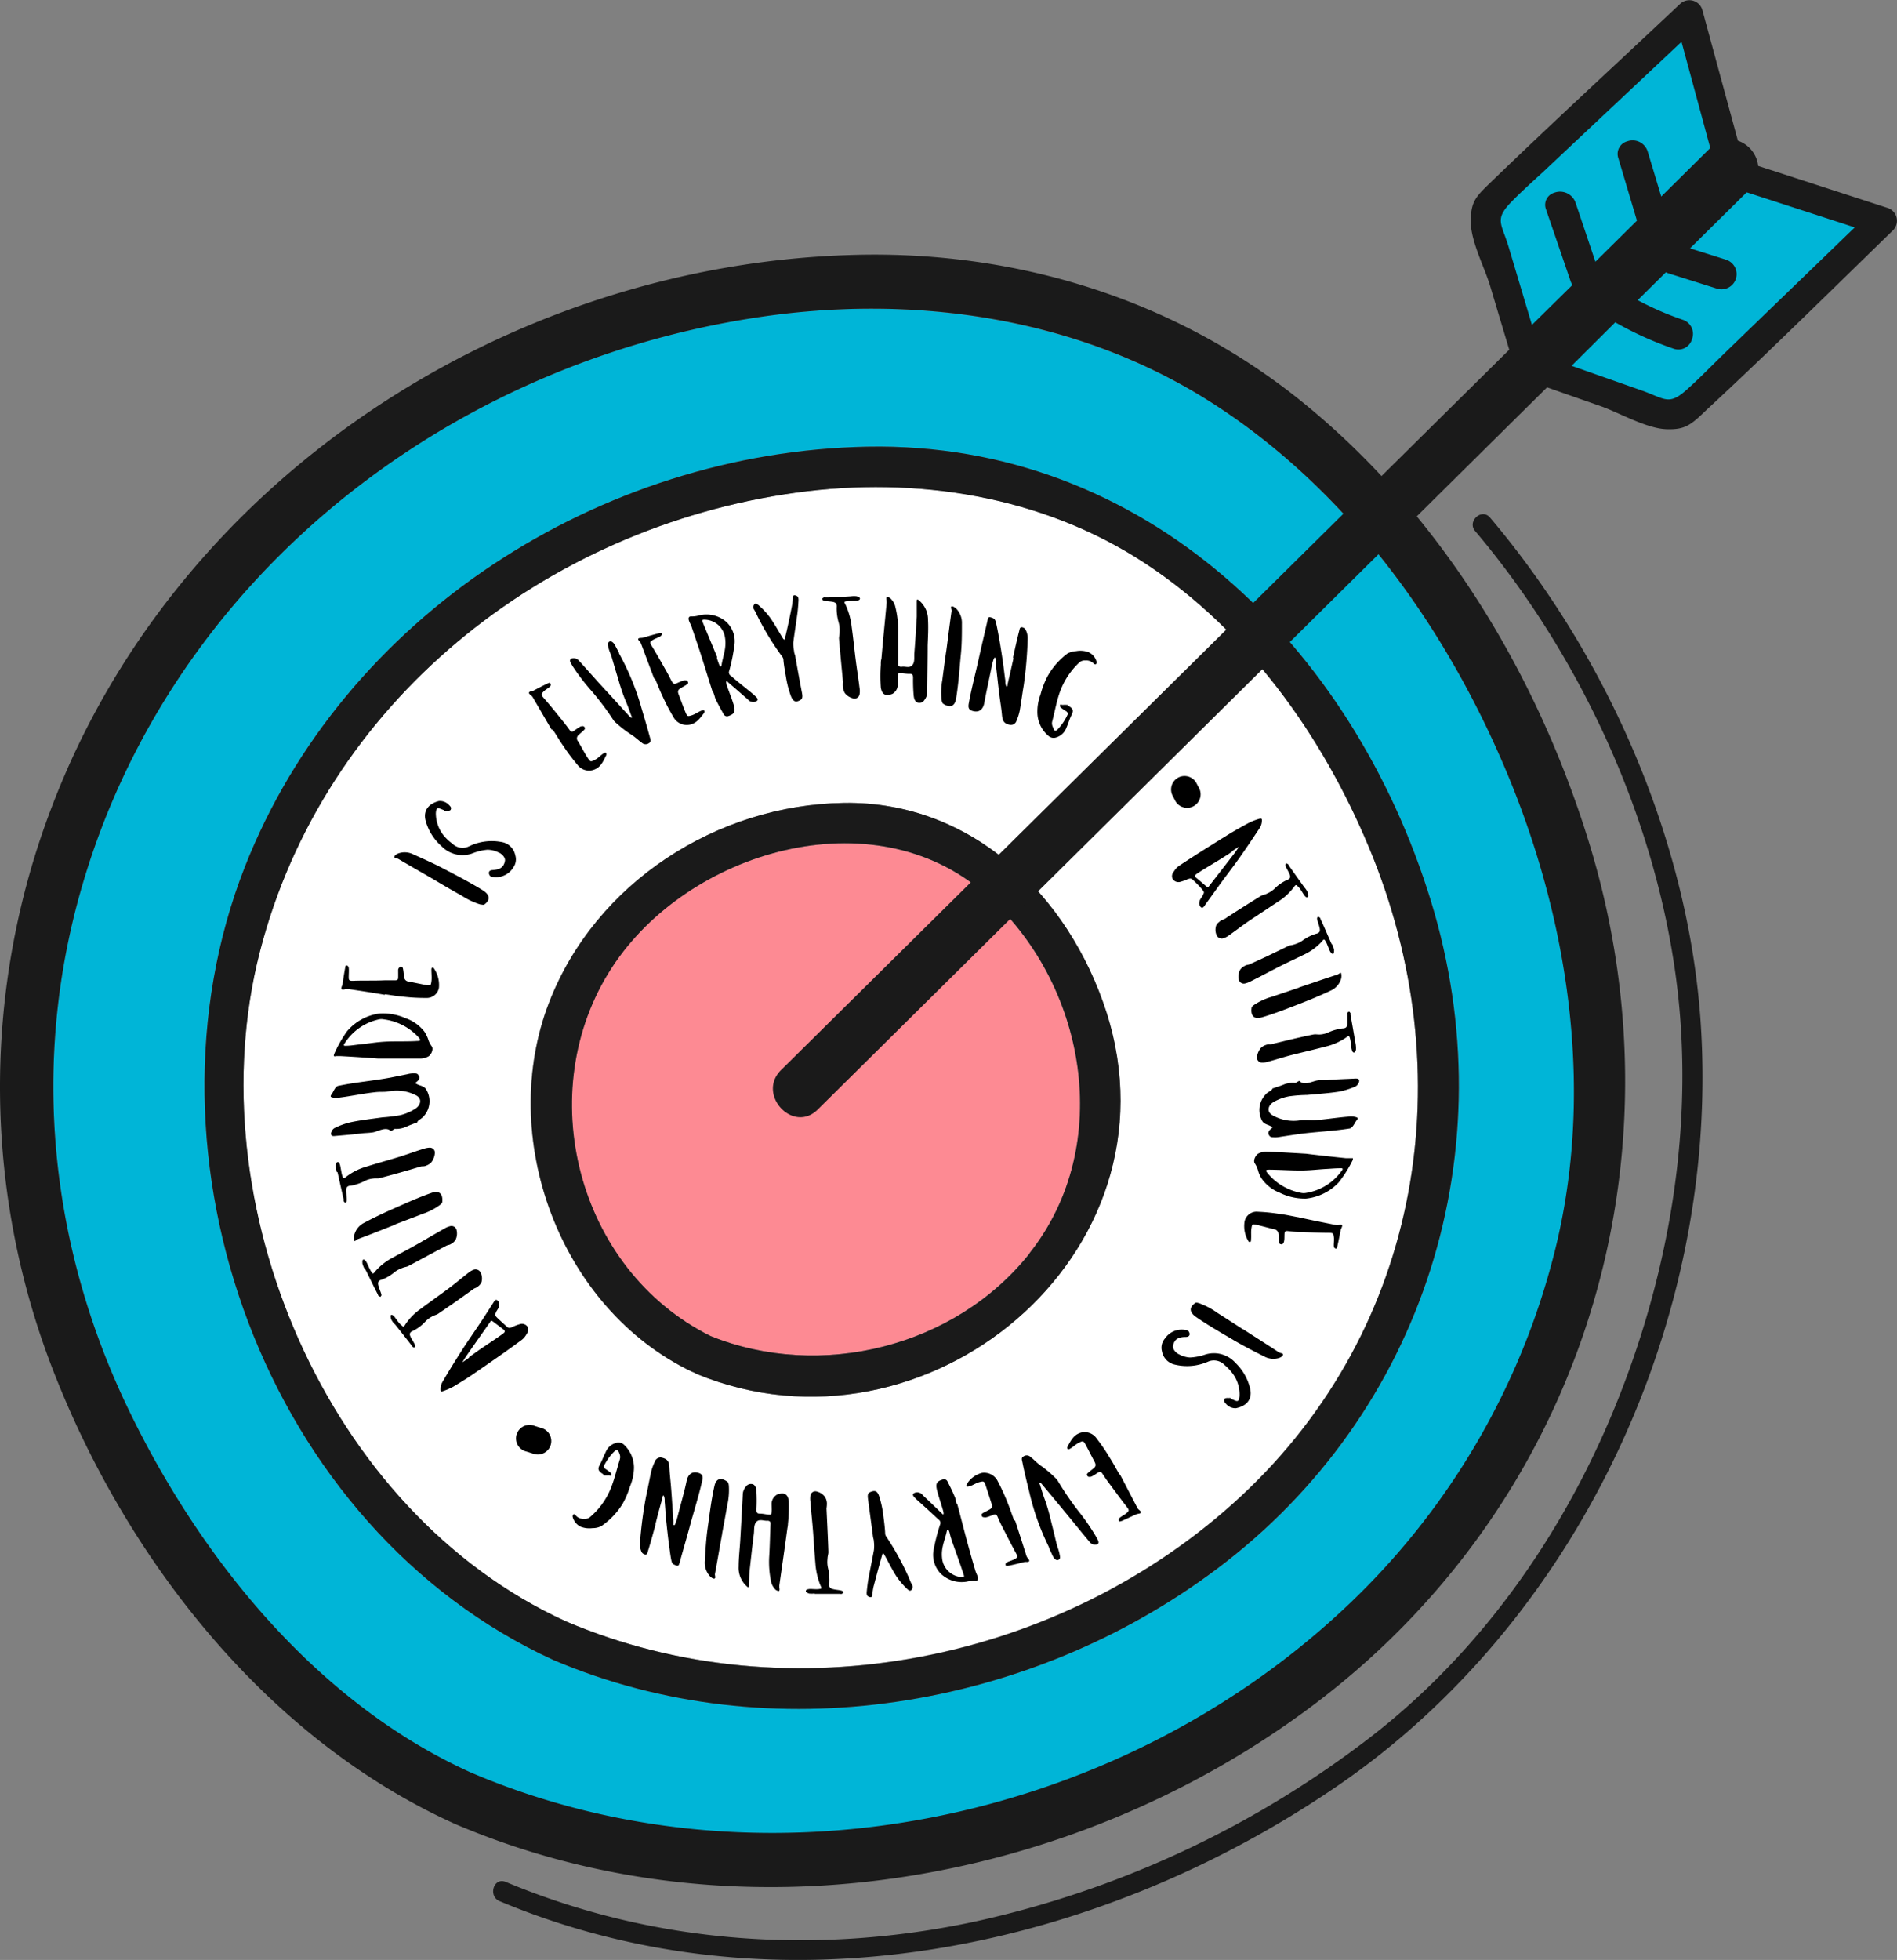
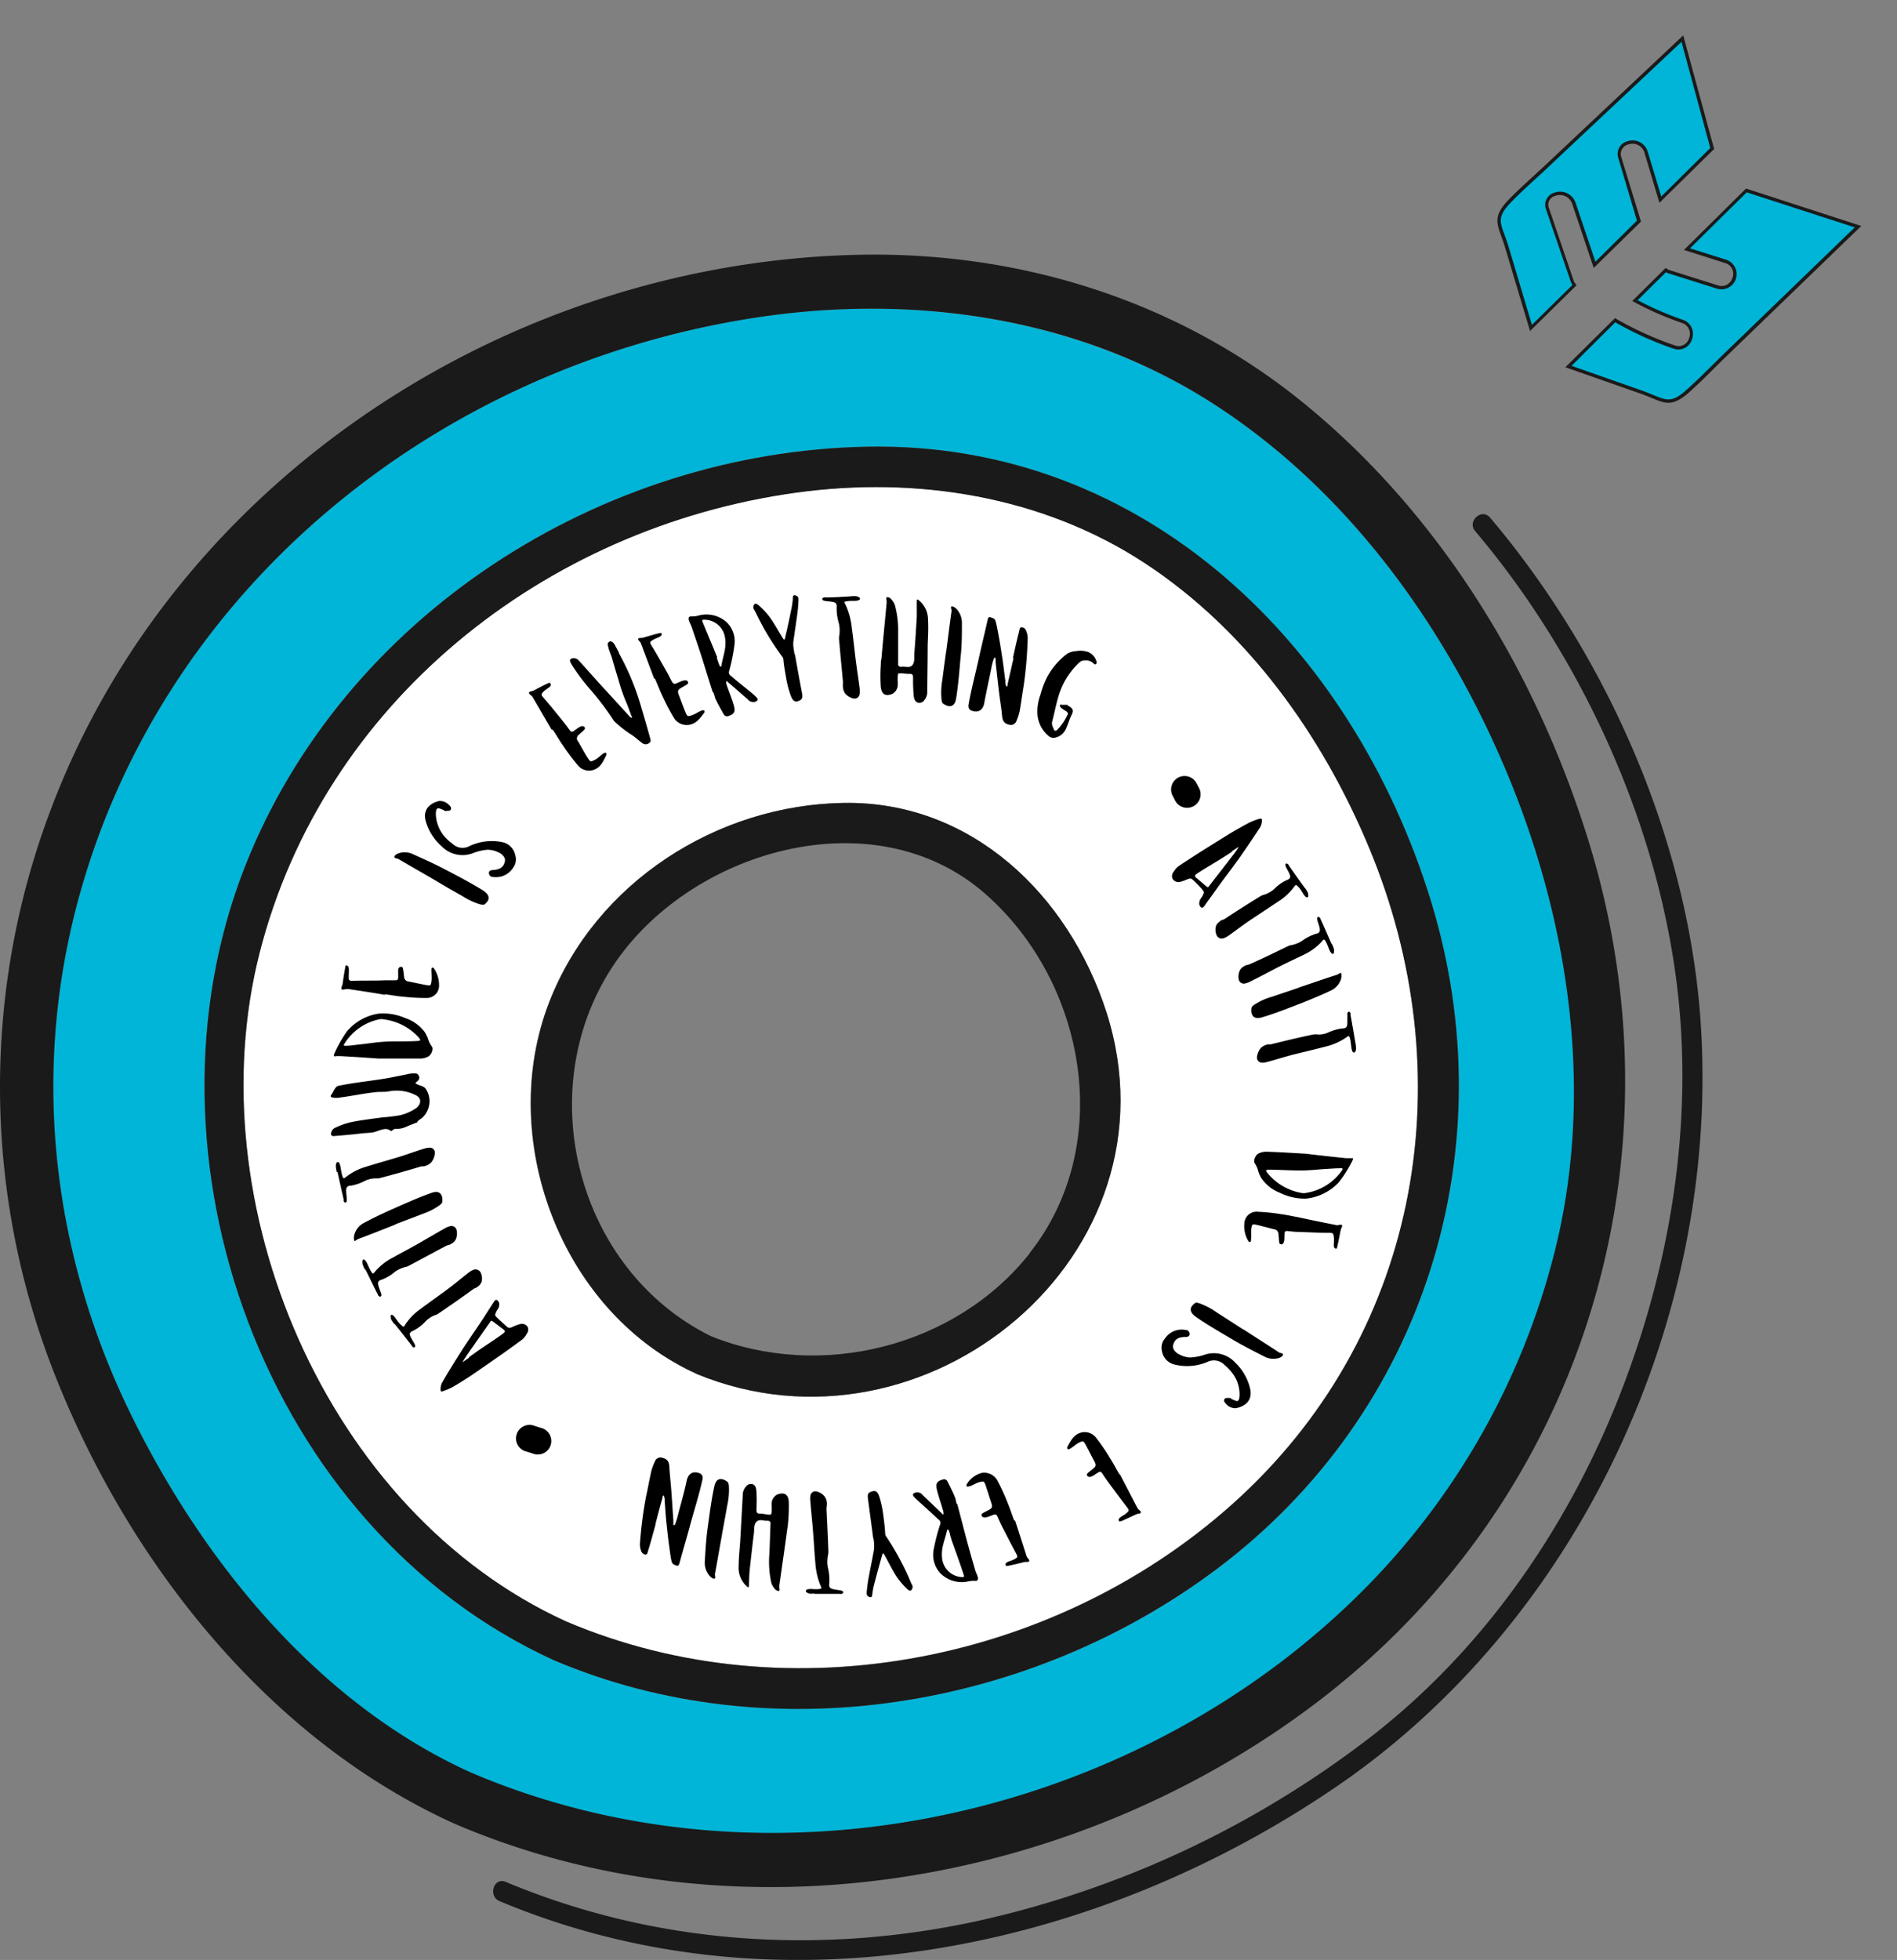
<svg xmlns="http://www.w3.org/2000/svg" viewBox="0 0 280.91 290.12">
  <rect x="0" y="0" width="280.91" height="290.12" fill="#808080" stroke="none" />
  <defs>
    <style>.cls-1{fill:#1a1a1a;}.cls-2{fill:#00b5d7;}.cls-3{fill:#fd8a93;}.cls-4{fill:#fff;}</style>
  </defs>
  <title>Asset 2</title>
  <g id="Layer_2" data-name="Layer 2">
    <g id="object">
      <path class="cls-1" d="M74,281.42c41,17.18,88,7.53,123.87-16.94s56.72-69.17,54-112.6c-1.69-27.11-13.76-54.65-31.22-75.26-1.25-1.47-3.45.57-2.2,2C234,97,245.13,121.14,248.23,145.09c2.72,20.95-.88,42.65-8.68,62.17-7.94,19.88-20.71,38-37.92,50.87a147.65,147.65,0,0,1-57.19,26.29c-23.3,5-47.5,3.38-69.55-5.86-1.78-.75-2.67,2.11-.9,2.86Z" />
      <path class="cls-2" d="M112,47C64.22,54.25,22.82,87.86,11,135.44,4.92,160,7.93,185.21,18.73,208c10.63,22.36,28,44,51,54.41,42.82,18.31,94.93,7.63,128.85-23.78a108.4,108.4,0,0,0,32-54.67c5.5-23.41,1.58-48.43-7.75-70.35-9.11-21.39-23.65-41.37-43.43-54S135.09,43.45,112,47Zm99.89,86.39c11.29,36.7-.88,75.78-31.73,98.9C152.5,253,114.15,259.4,82,245.74c-42.75-19.53-62.58-74.56-45.74-117.43C50.85,91.2,88.88,66.87,128.41,66.12,169.53,65.34,200.29,95.63,211.89,133.36Z" />
-       <path class="cls-3" d="M90.58,143.21c-11.94,18.33-5.19,44.72,14.6,54.55,16.31,6.58,36.23,1.65,47.27-12.25,12.72-16,8.38-40.13-6.63-53.24C129.26,117.81,101.81,126,90.58,143.21Z" />
      <path class="cls-4" d="M117.86,72.91C80.58,78.07,47.93,104,38.45,141S48.21,223.77,83.8,240c33.25,14.14,73.58,5.93,99.91-18.5,26.89-25,32.94-62.68,19-96.06-6.91-16.58-18-32.13-33.17-42.1S135.7,70.44,117.86,72.91Zm45.94,76.88c11.54,35.94-26.78,67.52-60.66,53.59-.15-.07-.27-.15-.41-.22s-.19-.06-.28-.11c-19.61-9.38-28.9-34.68-21.16-54.67,6.86-17.72,24.82-29.26,43.67-29.53S158.24,132.48,163.8,149.79Z" />
      <path class="cls-1" d="M126.17,37.74c-51.28,1.48-100.1,33.33-118.5,81.7a115.83,115.83,0,0,0,.68,84.63c11,27.53,31.55,53.5,59,65.9,41.36,17.69,90.77,9.38,126.48-17.1,40-29.63,55.95-80,41.69-127.45C228,100.56,214,77.07,193.89,60.36,174.87,44.52,150.82,37,126.17,37.74Zm96.63,75.82c9.33,21.92,13.25,46.94,7.75,70.35a108.4,108.4,0,0,1-32,54.67c-33.92,31.41-86,42.09-128.85,23.78-23-10.4-40.36-32.05-51-54.41C7.93,185.21,4.92,160,11,135.44,22.82,87.86,64.22,54.25,112,47c23.09-3.52,47.47-.14,67.37,12.57S213.69,92.17,222.8,113.56Z" />
      <path class="cls-1" d="M128.41,66.12c-39.53.75-77.56,25.08-92.15,62.19-16.84,42.87,3,97.9,45.74,117.43,32.15,13.66,70.5,7.26,98.16-13.48,30.85-23.12,43-62.2,31.73-98.9C200.29,95.63,169.53,65.34,128.41,66.12Zm74.33,59.35c13.91,33.38,7.86,71.1-19,96.06C157.38,246,117.05,254.17,83.8,240,48.21,223.77,29,178,38.45,141s42.13-62.91,79.41-68.07c17.84-2.47,36.5.47,51.71,10.46S195.83,108.89,202.74,125.47Z" />
      <path class="cls-1" d="M125,118.85c-18.85.27-36.81,11.81-43.67,29.53-7.74,20,1.55,45.29,21.16,54.67.09,0,.19.07.28.11s.26.15.41.22c33.88,13.93,72.2-17.65,60.66-53.59C158.24,132.48,143.89,118.57,125,118.85Zm27.49,66.66c-11,13.9-31,18.83-47.27,12.25-19.79-9.83-26.54-36.22-14.6-54.55,11.23-17.26,38.68-25.4,55.24-10.94C160.83,145.38,165.17,169.46,152.45,185.51Z" />
      <path class="cls-2" d="M249.83,36.88l5.73,1.8c2.45.77,1.25,4.58-1.2,3.8l-7.17-2.26a2.3,2.3,0,0,1-.5-.23l-4.56,4.5a45.58,45.58,0,0,0,7,3.08c2.43.82,1.24,4.62-1.2,3.8a49.56,49.56,0,0,1-8.75-4l-6.93,6.86L243,58c3.37,1.18,4.09,2.36,7-.19,1.9-1.69,3.68-3.56,5.5-5.32l19.65-19-16.53-5.37Z" />
      <path class="cls-1" d="M248.52,59.23c-1.4.73-2.37.33-3.91-.31-.48-.2-1-.42-1.66-.65L231.8,54.36l7.35-7.27.17.1a49.35,49.35,0,0,0,8.7,3.94,1.59,1.59,0,0,0,2.1-1.08,1.69,1.69,0,0,0-1.06-2.25A45.17,45.17,0,0,1,242,44.71l-.29-.16,4.93-4.88.17.1a2.25,2.25,0,0,0,.44.22l7.17,2.26a1.6,1.6,0,0,0,1.36-.14,1.82,1.82,0,0,0,.77-1,1.65,1.65,0,0,0-1.08-2.17L249.36,37l9.19-9.09,17.07,5.54L255.68,52.71c-.61.58-1.21,1.18-1.82,1.78-1.19,1.19-2.43,2.42-3.69,3.54A8.18,8.18,0,0,1,248.52,59.23Zm-15.8-5.08,10.39,3.65c.65.23,1.2.46,1.69.66,2.06.85,2.82,1.16,5-.8,1.26-1.12,2.49-2.34,3.68-3.52l1.82-1.79,19.35-18.69-16-5.19-8.39,8.29,5.33,1.68a2.24,2.24,0,0,1-1.35,4.28l-7.17-2.26a2.05,2.05,0,0,1-.38-.16l-4.18,4.13a44.43,44.43,0,0,0,6.67,2.9,2.19,2.19,0,0,1,1.37,2.88,2.09,2.09,0,0,1-2.73,1.4,50,50,0,0,1-8.63-3.9Z" />
      <path class="cls-2" d="M232.75,41.54q-1.78-5.31-3.58-10.63c-.81-2.43,3.1-3.24,3.91-.83l3.06,9.12,6.54-6.47-2.79-9.37c-.73-2.46,3.17-3.28,3.9-.83l2.1,7L253.55,22,249.11,5.72,229.22,24.44c-1.84,1.74-3.8,3.43-5.57,5.25-2.69,2.75-1.54,3.53-.52,7l3.56,11.91,6.42-6.35A2.2,2.2,0,0,1,232.75,41.54Z" />
      <path class="cls-1" d="M226.57,49l-3.68-12.31c-.19-.65-.39-1.2-.57-1.69-.75-2.11-1.13-3.17,1.15-5.51,1.18-1.21,2.47-2.38,3.71-3.52l1.87-1.73,20.2-19,4.58,16.81-.1.1-8,7.87-2.22-7.43a1.84,1.84,0,0,0-2.37-1.21,1.45,1.45,0,0,0-1.05,1.9L243,32.8l-.11.11L236,39.66l-3.19-9.5a1.93,1.93,0,0,0-2.5-1.17,1.35,1.35,0,0,0-.93,1.84L233,41.46a1.75,1.75,0,0,0,.32.58l.14.18ZM249,6.19,229.39,24.62c-.61.59-1.24,1.16-1.88,1.74-1.23,1.13-2.51,2.3-3.68,3.5-2.07,2.12-1.79,2.9-1,5,.18.5.38,1.06.58,1.72l3.44,11.51,6-5.91a2.56,2.56,0,0,1-.27-.55L228.94,31a1.87,1.87,0,0,1,1.24-2.48A2.43,2.43,0,0,1,233.31,30l2.94,8.74,6.15-6.08-2.75-9.23A1.93,1.93,0,0,1,241,20.91a2.33,2.33,0,0,1,3,1.55l2,6.63,7.26-7.18Z" />
-       <path class="cls-1" d="M279.43,30.75l-19.08-6.19a4.46,4.46,0,0,0-3-3.73L252.11,1.57a2,2,0,0,0-3.31-1c-9.28,8.74-18.69,17.38-27.87,26.24-2.36,2.28-3.11,2.93-3.14,5.9s2.05,6.87,2.87,9.61q1.41,4.72,2.83,9.44l-7.22,7.14L115.66,158.39c-3.64,3.6,1.77,9.47,5.43,5.85l99-98,9-8.9,8.16,2.86c2.7,1,6.62,3.22,9.46,3.33s3.66-.61,6-2.86C262.07,52,271.14,43,280.31,34.1A2,2,0,0,0,279.43,30.75Zm-56.3,5.89c-1-3.42-2.17-4.2.52-6.95,1.77-1.82,3.73-3.51,5.57-5.25L249.11,5.72,253.55,22l-7.66,7.58-2.1-7c-.73-2.45-4.63-1.63-3.9.83l2.79,9.37-6.54,6.47-3.06-9.12c-.81-2.41-4.72-1.6-3.91.83q1.8,5.32,3.58,10.63a2.2,2.2,0,0,0,.36.66l-6.42,6.35ZM255.5,52.53c-1.82,1.76-3.6,3.63-5.5,5.32-2.88,2.55-3.6,1.37-7,.19l-10.77-3.78,6.93-6.86a49.56,49.56,0,0,0,8.75,4c2.44.82,3.63-3,1.2-3.8a45.58,45.58,0,0,1-7-3.08l4.56-4.5a2.3,2.3,0,0,0,.5.23l7.17,2.26c2.45.78,3.65-3,1.2-3.8l-5.73-1.8,8.79-8.7,16.53,5.37Z" />
      <path d="M77.14,198.42c-2.17,1.61-4.51,3.22-6.78,4.78-1,.71-2.15,1.41-3.22,2.05a9.47,9.47,0,0,1-1.45.64c-.4.15-.46.07-.45-.27a2.09,2.09,0,0,1,.25-1c.9-1.56,1.72-2.88,2.73-4.47s2.29-3.4,3.34-5l1.52-2.36c.13-.21.31-.51.57-.31a.77.77,0,0,1,.26.79c0,.33-.36.69-.47,1s-.23.35.09.69S74.65,196,75,196.33s.51.24.87.1A6.32,6.32,0,0,1,77,196a1,1,0,0,1,1.15.44,1,1,0,0,1-.16,1A2.62,2.62,0,0,1,77.14,198.42ZM69.42,201c.15-.11,0-.06,0-.08l1.21-.87c1.26-.89,2.57-1.7,3.81-2.61.33-.25.45-.4.06-.69s-1.15-.88-1.48-1.12-.33-.09-.48.12c-1.14,1.62-2.31,3.27-3.45,4.92-.22.32-.43.67-.63,1Z" />
      <path d="M58.36,195.94a4,4,0,0,1-.46-.69c0-.18-.13-.51,0-.59s.29,0,.5.24.63.93,1,1.23.34.39.62-.08a8.59,8.59,0,0,1,2.25-2.29c1.24-.93,2.68-1.95,3.89-2.84s2.08-1.65,3.23-2.54a2.76,2.76,0,0,1,.71-.42.84.84,0,0,1,1.09.45,2,2,0,0,1,.12,1.34,1.58,1.58,0,0,1-.55.69c-.22.21-.46.22-.66.37-1.73,1.25-3.42,2.44-5.21,3.65-.26.18-.57.21-.91.41a3.88,3.88,0,0,0-1,.76A6.25,6.25,0,0,1,61.15,197c-.59.23-.52.55-.32.95s.47.79.59,1.06.07.23,0,.38-.28,0-.36-.06-.07-.12-.12-.19c-.83-1.06-1.66-2.13-2.51-3.19C58.42,195.94,58.46,196.08,58.36,195.94Z" />
      <path d="M54,187.85a4.25,4.25,0,0,1-.33-.79c0-.19-.07-.55.11-.6s.28.06.46.33.47,1.05.71,1.41.27.45.61,0a8.64,8.64,0,0,1,2.52-2c1.36-.75,2.9-1.56,4.2-2.31s2.31-1.35,3.58-2.06a2.62,2.62,0,0,1,.76-.32.77.77,0,0,1,1,.62,2.14,2.14,0,0,1-.15,1.37,1.68,1.68,0,0,1-.66.62c-.24.18-.47.15-.7.27-1.91,1-3.73,2-5.62,3-.27.15-.56.14-.92.3a4.18,4.18,0,0,0-1.13.6,6.41,6.41,0,0,1-1.92,1.13c-.61.16-.59.51-.47.94s.32.87.4,1.16,0,.24-.06.38-.27-.07-.34-.1-.06-.13-.1-.2c-.64-1.21-1.21-2.46-1.84-3.69C54.05,187.86,54.07,188,54,187.85Z" />
      <path d="M58.57,181.25c-1.83.72-3.71,1.48-5.53,2.15-.19.07-.49.38-.57.28a1.62,1.62,0,0,1,0-.9,2.78,2.78,0,0,1,1.4-1.75c1.42-.76,2.9-1.46,4.35-2.1,1.91-.84,3.81-1.71,5.75-2.38,1.14-.39,1.64.26,1.52,1.37,0,.15-.22.34-.38.47a9.44,9.44,0,0,1-2.55,1.3c-1.32.52-2.63,1-4,1.53C58.55,181.23,58.59,181.25,58.57,181.25Z" />
      <path d="M49.86,173.45a4.25,4.25,0,0,1-.13-.87c0-.19.07-.56.26-.57s.26.12.36.43.19,1.16.33,1.58.17.52.6.16a8.85,8.85,0,0,1,2.94-1.48c1.5-.47,3.14-.93,4.58-1.36s2.57-.88,4-1.31a2.8,2.8,0,0,1,.82-.15.74.74,0,0,1,.77.84,2.53,2.53,0,0,1-.54,1.35,1.93,1.93,0,0,1-.8.49c-.29.13-.51.05-.76.12-2,.6-4,1.17-6.07,1.71-.31.08-.56,0-.95.06a3.57,3.57,0,0,0-1.2.33,7.18,7.18,0,0,1-2.12.73c-.63,0-.71.39-.69.84s.1,1,.09,1.26,0,.26-.15.38-.24-.12-.3-.18,0-.14,0-.22c-.31-1.36-.62-2.73-.92-4.1C49.9,173.47,49.89,173.62,49.86,173.45Z" />
      <path d="M61.62,166.19c-.54.23-.85.32-1.38.56a3.55,3.55,0,0,1-1.75.35c-.17,0-.53.39-.65.3s0,0,0,0c-.7-.69-1.94.12-2.63.22s-1.07.08-1.69.15c-1.3.17-2.65.27-4,.39-.63.06-.56-.41-.39-.73a1,1,0,0,1,.56-.52,10.63,10.63,0,0,1,2.24-.79c1.44-.31,3.27-.52,4.69-.72a24.91,24.91,0,0,0,2.63-.32,7.21,7.21,0,0,0,2.3-1c.74-.49,1-1.43.09-1.93a6.26,6.26,0,0,0-4.23-.57c-.62.08-1.21,0-2,.11-1.56.17-3.48.57-5.06.77a2.83,2.83,0,0,1-1.09,0c-.35-.08-.37-.19-.14-.5s.51-1.13.95-1.22c2.58-.55,5.28-.76,7.8-1.24l2.44-.49a3.53,3.53,0,0,1,1-.12c.35,0,.52,0,.71.35s0,.65-.3.88-.24.23.12.41.94.24,1.22.66a3.33,3.33,0,0,1-.33,4.06c-.23.31-.77.52-.9.78S61.7,166.15,61.62,166.19Z" />
      <path d="M56,156.69c-1.84-.14-3.7-.26-5.54-.36-.2,0-.46,0-.62,0s-.28.07-.37,0,0-.19,0-.28a18.67,18.67,0,0,1,1.92-3.4,7.66,7.66,0,0,1,4.73-2.62,8.28,8.28,0,0,1,3.92.68,6,6,0,0,1,2.81,2,5.45,5.45,0,0,1,.54,1.08,3.35,3.35,0,0,0,.52,1.06c.35.42-.07,1.33-.5,1.54a2.49,2.49,0,0,1-1.14.3c-1.94,0-3.8,0-5.71,0Zm.84-5.8a1.69,1.69,0,0,0-.71,0A8,8,0,0,0,51,154.5c-.2.29,0,.32.21.3.7,0,1.35-.13,2.06-.2,1.31-.13,2.37-.33,3.77-.41s3.28,0,4.7-.1c.51,0,.62-.09.29-.49A8.39,8.39,0,0,0,56.82,150.89Z" />
      <path d="M56.94,147.25c-1.79-.32-3.57-.58-5.37-.85l-.29,0c-.12,0-.61.19-.71,0s.12-.48.16-.73c.11-.78.24-1.67.39-2.44,0-.13.06-.36.19-.33s.28.07.33.37,0,.93,0,1.38.08.56.71.53c1.41-.06,3.1,0,4.57-.07.5,0,1.09,0,1.52,0s.51-.09.52-.42,0-.79,0-1,0-.29.13-.42a.27.27,0,0,1,.34-.14c.14,0,.18,0,.25.29s.11.9.17,1.27a.72.72,0,0,0,.66.6c.79.15,1.89.39,2.6.52s.69,0,.77-.52,0-1.18,0-1.75c0-.11,0-.27.13-.31s.25.1.29.18A4.4,4.4,0,0,1,65,146.2a1.83,1.83,0,0,1-1.91,1.52,28.06,28.06,0,0,1-3.32-.18c-1-.07-1.81-.25-2.77-.36C57,147.18,57,147.25,56.94,147.25Z" />
      <path d="M64.48,130.33c-1.81-1.06-3.69-2.12-5.48-3.18-.19-.11-.61-.08-.6-.3s.3-.42.57-.52a2.79,2.79,0,0,1,2.22.13c1.5.67,3.09,1.38,4.55,2.15,1.92,1,4,2.08,5.78,3.19,1,.65,1.15,1.38.21,2.08-.13.1-.4,0-.6,0a10.87,10.87,0,0,1-2.74-1.29q-2-1.11-3.89-2.25S64.5,130.34,64.48,130.33Z" />
      <path d="M76,128.42a3,3,0,0,1-3,1.39.51.51,0,0,1-.52-.3c-.17-.31-.1-.69.44-.72,1-.07,1.68-.31,1.86-1.39.07-.46-.46-1.05-1-1.24a3.71,3.71,0,0,0-1.61-.38,7.77,7.77,0,0,0-2.09.49,4.31,4.31,0,0,1-4.68-1A7.73,7.73,0,0,1,63,121.38c-.34-1.54.61-2.46,2-2.81a1.82,1.82,0,0,1,1.51.61c.3.28.33.44.23.67s-.59.16-.76.2-.22-.13-.3-.15c-.7-.25-1.09-.59-1.14.49a5.32,5.32,0,0,0,1.15,3.27A7.11,7.11,0,0,0,67,124.89a2.15,2.15,0,0,0,2.5.36,7.7,7.7,0,0,1,4.8-.61,2.47,2.47,0,0,1,2,1.94A2.06,2.06,0,0,1,76,128.42Z" />
      <path d="M81.68,108c-.92-1.56-1.81-3.11-2.73-4.68,0-.06-.09-.13-.15-.24s-.55-.37-.46-.57.45-.17.66-.28c.67-.35,1.42-.75,2.11-1.07.11-.06.32-.16.38,0a.36.36,0,0,1-.06.48c-.2.21-.73.48-1,.79s-.35.39.06.86c.93,1.06,2,2.39,2.91,3.52.31.38.67.86.92,1.21s.39.35.66.17.62-.46.84-.57a.75.75,0,0,1,.43-.13.33.33,0,0,1,.34.19c0,.14.1.15-.08.35s-.65.58-.91.84a.64.64,0,0,0,0,.87c.43.71,1,1.79,1.42,2.43s.44.6,1,.34.89-.71,1.37-1c.1-.06.24-.13.33-.08a.34.34,0,0,1,.06.35c-.44.87-.78,1.74-1.75,2.13a2.14,2.14,0,0,1-2.53-.71,29.2,29.2,0,0,1-2.07-2.76c-.61-.85-1-1.59-1.57-2.42C81.74,108,81.7,108,81.68,108Z" />
      <path d="M91.65,96.68c.09.18.18.33.27.51A37.79,37.79,0,0,1,95,104.84c.43,1.44.84,2.84,1.23,4.27.09.32.25.69-.13.89a.82.82,0,0,1-1.06-.06c-.46-.32-.83-.7-1.45-1.13a15.93,15.93,0,0,1-2.29-1.74,2.71,2.71,0,0,1-.42-.41,41,41,0,0,0-3.3-4.4,31.14,31.14,0,0,1-2.77-3.63c0-.06,0,0-.12-.2s-.49-.69-.12-.92a1,1,0,0,1,1.17.3c1.28,1.39,2.67,3,3.92,4.34s2.37,2.61,3.6,3.93c.08.09.22.21.29.15s0-.18-.07-.3c-.3-.83-.54-1.52-.93-2.41a28.68,28.68,0,0,1-1-3c-.31-1-.63-2.1-.92-3.09-.14-.51-.43-1.11-.52-1.52s-.24-.66.08-.9.7.17.86.46l.62,1.16C91.77,96.79,91.57,96.5,91.65,96.68Z" />
      <path d="M96.87,100.45c-.64-1.68-1.25-3.34-1.88-5a2.07,2.07,0,0,1-.11-.27c0-.12-.48-.46-.36-.63s.49-.09.72-.16c.74-.22,1.57-.46,2.32-.65.12,0,.34-.09.39,0a.34.34,0,0,1-.15.44c-.24.18-.82.35-1.19.59s-.43.31-.1.84c.74,1.19,1.55,2.67,2.28,3.94.24.42.51,1,.7,1.33s.33.41.64.29.7-.33,1-.4a.81.81,0,0,1,.44-.05c.17,0,.28.1.31.25s.07.17-.14.33-.76.44-1.07.65-.32.47-.18.83c.3.78.71,1.92,1,2.61s.33.67.89.51,1-.54,1.56-.73c.1,0,.26-.08.34,0s.06.27,0,.34c-.6.78-1.11,1.55-2.15,1.76a2.24,2.24,0,0,1-2.42-1.15,29.32,29.32,0,0,1-1.57-3c-.46-.94-.73-1.73-1.14-2.64C96.93,100.43,96.88,100.48,96.87,100.45Z" />
      <path d="M105.55,102.49c-.54-1.68-1.09-3.48-1.6-5.1s-1-3-1.53-4.59c-.11-.32-.29-.6-.4-.93s-.08-.65.35-.62a4.16,4.16,0,0,0,1.21-.17,4.49,4.49,0,0,1,4,1,3.93,3.93,0,0,1,1.15,3.58,26.2,26.2,0,0,1-.75,3.65.58.58,0,0,0,.26.73c1,.89,2.13,1.75,3.2,2.64a4.37,4.37,0,0,1,.34.31c.14.14.59.46.35.72a.91.91,0,0,1-.9.15c-.3-.06-.45-.31-.66-.48-.9-.77-1.8-1.58-2.69-2.33-.1-.09-.22-.26-.31-.2s0,.28,0,.42c.32,1,.8,2.11,1.08,3.08s.13,1.33-.78,1.64a.56.56,0,0,1-.72-.29c-.41-.73-.9-1.59-1.25-2.36a8,8,0,0,0-.27-.85C105.49,102.4,105.55,102.51,105.55,102.49Zm.67-5.16s-.09-.09-.06.06.27.85.34,1,.07.24.17.28.15-.08.17-.18c.22-1.41.76-2.52.53-4.05a3.1,3.1,0,0,0-3.13-2.71c-.31,0-.28.14-.17.41C104.77,93.85,105.51,95.59,106.22,97.33Z" />
      <path d="M116.43,100.47c-.14-.86-.37-2-.43-2.92a1.07,1.07,0,0,0-.21-.41,39.51,39.51,0,0,1-3.48-5.65c-.2-.39-.4-.86-.6-1.19a.67.67,0,0,1,0-.85c.2-.22.42,0,.58.1A11.21,11.21,0,0,1,114,91.38c.61.83,1.33,2.14,1.92,3.09.05.08.13.2.22.2s.1-.16.11-.23c.37-1.53.7-3.1,1-4.63a10.71,10.71,0,0,0,.15-1.15c0-.32,0-.62.37-.53s.5.3.47.79-.07,1.21-.15,1.8c-.19,1.42-.43,2.94-.62,4.37a4.9,4.9,0,0,0,.11,1.24c0,.32.14.55.18.78.31,1.78.68,3.8,1,5.46.15.79,0,1-.58,1.21s-.88-.22-1.11-.88A15,15,0,0,1,116.43,100.47Z" />
      <path d="M126.07,88.26a3.5,3.5,0,0,1,.79,0c.18.06.5.17.48.35s-.13.24-.43.3-1,0-1.47.08-.47.07-.21.57a10.58,10.58,0,0,1,.89,3.24c.22,1.58.4,3.33.59,4.85s.4,2.74.58,4.23a2.62,2.62,0,0,1,0,.85.75.75,0,0,1-.94.65,2.25,2.25,0,0,1-1.21-.74,1.94,1.94,0,0,1-.31-.9,4.09,4.09,0,0,1,0-.79c-.2-2.16-.41-4.25-.59-6.43,0-.32.09-.57.09-1a4.51,4.51,0,0,0-.12-1.3,7.5,7.5,0,0,1-.32-2.29c.07-.63-.21-.78-.64-.85s-.88-.08-1.16-.15-.23-.09-.32-.22.15-.22.21-.27.13,0,.21,0c1.27,0,2.54-.1,3.81-.17C126.05,88.3,125.91,88.26,126.07,88.26Z" />
      <path d="M130.52,97.56c.24-2.81.52-5.58.78-8.39a.33.33,0,0,1,0-.18c0-.09-.15-.58.06-.6a.8.8,0,0,1,.64.34,2.36,2.36,0,0,1,.52.86A13.93,13.93,0,0,1,133,93.5c0,1.46,0,3.3,0,4.78a.37.37,0,0,0,.35.42.77.77,0,0,0,.2,0c.54-.08,1.15.24,1.55-.24s.25-1.17.3-1.79c.14-1.74.26-3.66.36-5.39,0-.69,0-1.67,0-2.17s.1-.42.33-.23a3.68,3.68,0,0,1,1.33,2.86c.07,1.22,0,2.52-.05,3.77,0,2.28-.05,4.61-.06,6.88a1.85,1.85,0,0,1-.38,1.17.89.89,0,0,1-1.11.41c-.41-.21-.47-.64-.52-1a25.88,25.88,0,0,1-.09-2.63c0-.41-.09-.62-.51-.6s-1-.09-1.36-.08-.35,0-.39.39,0,.79,0,1.26a1.6,1.6,0,0,1-.8,1.4c-1,.37-1.54.14-1.72-.94a23.52,23.52,0,0,1,0-3.36c0-.26,0-.58.06-.77S130.51,97.57,130.52,97.56Z" />
      <path d="M140.12,96.41c.27-2,.51-4,.79-6,0-.21-.18-.59,0-.65s.54.18.74.39a3,3,0,0,1,.79,2.11c0,1.61,0,3.25-.18,4.85-.19,2.1-.34,4.23-.68,6.29-.2,1.22-.94,1.41-1.92.76-.13-.09-.19-.36-.23-.57a10.24,10.24,0,0,1,.11-2.92c.18-1.42.37-2.84.57-4.25C140.15,96.41,140.12,96.43,140.12,96.41Z" />
      <path d="M150,97.38c.29-1.31.58-2.65.92-3.95.06-.22.07-.58.35-.58a.7.7,0,0,1,.65.46,2.71,2.71,0,0,1,.26,1.23,60.64,60.64,0,0,1-.58,6.86c-.21,1.25-.38,2.55-.6,3.81a7.63,7.63,0,0,1-.46,1.45.88.88,0,0,1-1,.63c-.89-.18-1.09-.58-1.17-1.48s-.24-1.84-.36-2.76c-.21-1.63-.38-3.33-.58-5,0-.17,0-.38,0-.48s0-.22-.1-.21-.1,0-.18.2-.24.78-.31,1.14c-.33,1.69-.78,3.66-1.08,5.31-.17,1-.74,1.43-1.53,1.28s-.89-.51-.77-1.18c.42-2.32,1.06-4.67,1.56-7,.38-1.73.83-3.55,1.2-5.21.11-.52.16-.63.6-.48s.54.23.69.85.31,1.51.47,2.39.39,2.36.53,3.33.23,1.87.37,2.82a1.06,1.06,0,0,0,0,.31c0,.09.1.56.22.51s.09-.32.14-.5c.29-1.23.58-2.54.86-3.79C150.11,97.39,150,97.41,150,97.38Z" />
      <path d="M158.11,104.44l.19.09c.69.44.66.72.34,1.38s-.41,1.09-.71,1.77a2.31,2.31,0,0,1-1.65,1.51,1.16,1.16,0,0,1-.94-.19,4.61,4.61,0,0,1-1.72-3.4,7.18,7.18,0,0,1,.46-2.79,12.57,12.57,0,0,1,1-2.63,10.77,10.77,0,0,1,2.93-3.4,2.78,2.78,0,0,1,1.34-.4,3.54,3.54,0,0,1,1.78.13A2.14,2.14,0,0,1,162.39,98a.43.43,0,0,1-.1.31c-.06.08-.23,0-.26,0a1.51,1.51,0,0,0-1.33-.54,1.14,1.14,0,0,0-.87.29,11.08,11.08,0,0,0-2.94,4.54c-.46,1.35-.71,2.79-1.07,4.16-.14.53.09.84.29,1.32,0,.09.31.12.4,0a7.88,7.88,0,0,0,1.64-2.44c0-.06-.14-.29-.29-.37a5.75,5.75,0,0,1-.74-.51.36.36,0,0,1-.13-.42c.07-.11.2,0,.34,0a5.83,5.83,0,0,1,.72,0C158.2,104.34,158,104.4,158.11,104.44Z" />
      <path d="M174.63,128.14c2.25-1.5,4.66-3,7-4.45,1.06-.66,2.22-1.31,3.32-1.9a9.41,9.41,0,0,1,1.47-.57c.41-.13.46,0,.44.29a2.07,2.07,0,0,1-.29,1c-1,1.51-1.86,2.8-2.94,4.34s-2.45,3.28-3.58,4.88c-.54.75-1.1,1.52-1.63,2.27-.14.21-.33.51-.59.29a.77.77,0,0,1-.21-.8c0-.33.38-.67.51-1s.25-.35,0-.7-1.07-1.16-1.43-1.5-.49-.26-.86-.14a6.4,6.4,0,0,1-1.09.39,1,1,0,0,1-1.13-.49,1,1,0,0,1,.21-1.05A2.67,2.67,0,0,1,174.63,128.14Zm7.83-2.16c-.15.1,0,.07,0,.08-.43.29-.84.55-1.25.81-1.3.83-2.65,1.58-3.93,2.43-.34.23-.47.38-.09.68s1.11.94,1.42,1.2.33.1.49-.1c1.22-1.57,2.46-3.16,3.68-4.75.23-.31.47-.66.68-1Z" />
      <path d="M193.28,131.5a3.23,3.23,0,0,1,.42.72c0,.18.11.51-.06.58s-.29,0-.49-.26-.59-1-.89-1.27-.33-.41-.63,0a8.62,8.62,0,0,1-2.35,2.18l-4,2.65c-1.24.83-2.15,1.55-3.34,2.39a2.87,2.87,0,0,1-.73.38.83.83,0,0,1-1.08-.5,2,2,0,0,1-.05-1.34c.16-.38.36-.46.58-.67s.47-.19.68-.33c1.79-1.18,3.53-2.28,5.37-3.41.27-.16.58-.17.93-.36a3.87,3.87,0,0,0,1.09-.71,6.07,6.07,0,0,1,1.83-1.28c.6-.21.55-.53.37-.94s-.44-.81-.54-1.09-.06-.23,0-.37.28,0,.36.07.07.12.11.19c.78,1.1,1.56,2.21,2.36,3.31C193.22,131.5,193.18,131.36,193.28,131.5Z" />
      <path d="M197.26,139.79a4.49,4.49,0,0,1,.29.8c0,.19,0,.55-.13.6s-.28-.07-.45-.35-.41-1.07-.64-1.45-.25-.46-.61,0a8.59,8.59,0,0,1-2.61,1.91c-1.4.68-3,1.42-4.3,2.1s-2.38,1.25-3.68,1.9a3.33,3.33,0,0,1-.77.28.77.77,0,0,1-.94-.66,2.19,2.19,0,0,1,.22-1.37,1.68,1.68,0,0,1,.69-.58c.25-.17.48-.13.71-.24,2-.88,3.82-1.77,5.75-2.71.29-.13.57-.11.94-.25a4,4,0,0,0,1.15-.55,6.71,6.71,0,0,1,2-1c.62-.13.62-.48.52-.92s-.28-.88-.34-1.17,0-.25.07-.38.27.07.34.11.05.13.09.21c.58,1.23,1.1,2.51,1.67,3.76C197.21,139.78,197.19,139.63,197.26,139.79Z" />
      <path d="M192.38,146.16c1.86-.62,3.77-1.29,5.62-1.88.2-.06.51-.35.58-.26a1.6,1.6,0,0,1,0,.9,2.78,2.78,0,0,1-1.48,1.69c-1.45.69-3,1.33-4.45,1.9-1.94.75-3.88,1.53-5.85,2.1-1.16.33-1.63-.34-1.46-1.44,0-.15.24-.33.41-.45a9.21,9.21,0,0,1,2.61-1.18l4-1.35S192.36,146.17,192.38,146.16Z" />
      <path d="M200.71,154.37a4.21,4.21,0,0,1,.09.87c0,.19-.1.56-.29.56s-.25-.14-.34-.45-.13-1.16-.25-1.59-.14-.52-.59-.18a9.08,9.08,0,0,1-3,1.33c-1.52.4-3.18.79-4.64,1.15s-2.61.75-4,1.12a2.62,2.62,0,0,1-.82.11.74.74,0,0,1-.73-.87,2.52,2.52,0,0,1,.6-1.33,2,2,0,0,1,.83-.45c.28-.11.51,0,.75-.09,2.07-.5,4.07-1,6.16-1.42.3-.06.55,0,.94,0a3.51,3.51,0,0,0,1.22-.28,7.06,7.06,0,0,1,2.15-.62c.64,0,.73-.36.73-.82s0-1,0-1.26,0-.26.17-.37.23.14.29.19,0,.14,0,.23q.38,2.06.72,4.14S200.69,154.19,200.71,154.37Z" />
-       <path d="M188.62,161.07c.55-.21.87-.28,1.41-.5a3.57,3.57,0,0,1,1.76-.27c.17,0,.55-.36.66-.27s0,0,0,0c.67.72,1.94,0,2.64-.1s1.07,0,1.69-.07c1.32-.11,2.67-.14,4-.21.64,0,.54.44.35.75a1,1,0,0,1-.58.5,11.69,11.69,0,0,1-2.27.69c-1.46.23-3.29.36-4.73.49a21.46,21.46,0,0,0-2.63.2,7.14,7.14,0,0,0-2.35.86c-.76.45-1.06,1.38-.18,1.92a6.27,6.27,0,0,0,4.2.77c.63-.06,1.21,0,2,0,1.56-.11,3.5-.42,5.09-.54a2.9,2.9,0,0,1,1.08.06c.35.1.36.21.12.5s-.56,1.11-1,1.19c-2.6.42-5.31.5-7.85.87l-2.46.37a3.46,3.46,0,0,1-1,.07c-.35,0-.52-.06-.69-.39s.06-.64.33-.86.26-.22-.09-.42-.93-.28-1.19-.71a3.34,3.34,0,0,1,.52-4c.24-.3.79-.49.93-.73S188.54,161.1,188.62,161.07Z" />
      <path d="M193.81,170.83c1.83.22,3.68.42,5.52.61.2,0,.46,0,.62,0s.28,0,.36,0,0,.19,0,.28a18.48,18.48,0,0,1-2.07,3.3,7.72,7.72,0,0,1-4.85,2.4,8.34,8.34,0,0,1-3.89-.87,5.87,5.87,0,0,1-2.7-2.13,4.39,4.39,0,0,1-.49-1.1,3.64,3.64,0,0,0-.48-1.09c-.33-.43.13-1.32.58-1.51a2.56,2.56,0,0,1,1.15-.24c1.94.06,3.79.18,5.7.29A5.67,5.67,0,0,1,193.81,170.83Zm-1.11,5.75a1.84,1.84,0,0,0,.7,0,8,8,0,0,0,5.33-3.35c.22-.27,0-.31-.19-.3-.71,0-1.36.06-2.07.1-1.31.07-2.38.22-3.78.23s-3.28-.11-4.71-.12c-.51,0-.63.06-.31.47A8.39,8.39,0,0,0,192.7,176.58Z" />
      <path d="M192.41,180.21c1.77.4,3.53.74,5.32,1.1l.28.05c.13,0,.63-.16.72,0s-.15.47-.2.72c-.15.77-.32,1.65-.5,2.42,0,.12-.07.35-.21.32s-.28-.09-.31-.39.08-.93,0-1.37-.05-.57-.68-.57c-1.41,0-3.1-.09-4.57-.14-.49,0-1.08-.07-1.51-.12s-.52.07-.54.4,0,.79-.05,1a.75.75,0,0,1-.15.41.28.28,0,0,1-.35.13c-.14-.05-.18,0-.23-.31s-.07-.9-.12-1.27a.71.71,0,0,0-.63-.63c-.77-.19-1.87-.49-2.57-.65s-.69-.08-.79.48,0,1.19-.07,1.75c0,.11,0,.27-.14.31s-.25-.11-.29-.2a4.33,4.33,0,0,1-.52-2.85,1.82,1.82,0,0,1,2-1.43,27.73,27.73,0,0,1,3.3.34c1,.12,1.8.33,2.76.49C192.4,180.28,192.38,180.2,192.41,180.21Z" />
      <path d="M184.08,196.75c1.76,1.15,3.59,2.29,5.32,3.44.19.12.6.1.59.32s-.32.41-.59.5a2.83,2.83,0,0,1-2.21-.23c-1.47-.74-3-1.53-4.45-2.37-1.87-1.11-3.89-2.26-5.62-3.46-1-.7-1.08-1.43-.11-2.09.13-.09.39,0,.6.06a11.26,11.26,0,0,1,2.67,1.42c1.26.8,2.53,1.62,3.78,2.43C184.07,196.78,184.06,196.74,184.08,196.75Z" />
      <path d="M172.51,198.12a3,3,0,0,1,3.07-1.25.52.52,0,0,1,.51.33c.15.31.07.69-.47.7-1,0-1.69.23-1.92,1.29-.1.47.41,1.08.92,1.29a3.75,3.75,0,0,0,1.59.46,8.09,8.09,0,0,0,2.12-.39,4.28,4.28,0,0,1,4.62,1.19,7.67,7.67,0,0,1,2.21,4c.26,1.56-.73,2.43-2.15,2.71a1.82,1.82,0,0,1-1.48-.67c-.29-.3-.31-.46-.2-.69s.6-.13.76-.16.22.14.3.17c.69.27,1.06.64,1.16-.44a5.17,5.17,0,0,0-1-3.32,7.38,7.38,0,0,0-1.21-1.29,2.19,2.19,0,0,0-2.49-.48A7.7,7.7,0,0,1,174,202a2.47,2.47,0,0,1-1.94-2A2.07,2.07,0,0,1,172.51,198.12Z" />
      <path d="M165.85,218.26c.84,1.6,1.66,3.19,2.5,4.8a1.72,1.72,0,0,1,.14.25c.06.12.53.4.44.59s-.46.15-.67.25c-.69.32-1.46.68-2.17,1-.11,0-.32.14-.38,0a.35.35,0,0,1,.09-.47c.21-.21.75-.45,1.07-.75s.37-.37,0-.86c-.87-1.1-1.86-2.48-2.74-3.65-.29-.39-.63-.89-.86-1.25s-.37-.37-.66-.2-.63.43-.86.53a.72.72,0,0,1-.43.11.32.32,0,0,1-.33-.21c-.05-.14-.09-.16.09-.35s.68-.54.95-.79.24-.53.06-.87c-.39-.73-.95-1.84-1.3-2.49s-.41-.63-.94-.39-.91.67-1.41.94c-.1.05-.24.12-.33.06s-.09-.27-.05-.35c.48-.85.86-1.7,1.85-2.05a2.14,2.14,0,0,1,2.49.83,28.08,28.08,0,0,1,1.94,2.85c.57.88.94,1.64,1.46,2.5C165.79,218.3,165.83,218.23,165.85,218.26Z" />
-       <path d="M155.35,229.09c-.07-.18-.15-.34-.24-.53a37,37,0,0,1-2.71-7.78c-.36-1.46-.71-2.87-1-4.33-.07-.32-.22-.69.17-.87a.81.81,0,0,1,1.05.1c.45.34.8.74,1.4,1.2a16.57,16.57,0,0,1,2.21,1.84,2.73,2.73,0,0,1,.39.44,43.79,43.79,0,0,0,3.1,4.55,31.87,31.87,0,0,1,2.59,3.76.83.83,0,0,1,.11.2c.08.16.46.71.08.92a1,1,0,0,1-1.15-.35c-1.22-1.45-2.53-3.08-3.72-4.52s-2.25-2.72-3.41-4.1c-.07-.09-.21-.21-.29-.16s0,.18.07.3c.26.85.46,1.55.81,2.46a30,30,0,0,1,.86,3.08c.26,1,.53,2.14.77,3.14.12.51.38,1.12.45,1.54s.21.67-.12.89-.7-.2-.85-.5-.46-1-.55-1.18S155.43,229.28,155.35,229.09Z" />
      <path d="M150.32,225.08c.56,1.7,1.09,3.39,1.64,5.1,0,.08.06.15.1.27s.46.48.33.65-.49.07-.72.12c-.75.19-1.6.4-2.36.55-.12,0-.34.07-.38-.06a.33.33,0,0,1,.17-.44c.25-.16.84-.3,1.21-.52s.44-.29.14-.84c-.68-1.23-1.42-2.74-2.09-4-.22-.44-.47-1-.63-1.37s-.32-.42-.63-.31-.72.29-1,.35a.9.9,0,0,1-.45,0c-.16,0-.27-.12-.29-.26s-.06-.18.16-.33.78-.4,1.09-.59.35-.46.22-.83c-.26-.79-.62-1.95-.86-2.65s-.3-.68-.87-.55-1,.49-1.59.65c-.1,0-.26.08-.34,0a.3.3,0,0,1,0-.34,3.72,3.72,0,0,1,2.23-1.66,2.24,2.24,0,0,1,2.36,1.26,30.07,30.07,0,0,1,1.43,3.12c.41,1,.64,1.76,1,2.69C150.25,225.1,150.31,225.05,150.32,225.08Z" />
      <path d="M141.75,222.63c.46,1.7.92,3.53,1.36,5.17s.84,3.07,1.31,4.66c.09.32.26.61.36.95s0,.65-.39.59a4.48,4.48,0,0,0-1.21.12,4.47,4.47,0,0,1-3.9-1.21,4,4,0,0,1-1-3.64,28.29,28.29,0,0,1,.93-3.6.58.58,0,0,0-.23-.74c-1-.94-2-1.85-3.06-2.8a4.55,4.55,0,0,1-.34-.32c-.13-.15-.56-.49-.31-.73a.9.9,0,0,1,.91-.11c.29.08.43.33.63.51.87.81,1.73,1.66,2.58,2.46.1.08.21.27.3.21s0-.29,0-.42c-.27-1-.69-2.15-.93-3.13s-.07-1.34.86-1.6a.55.55,0,0,1,.7.32c.38.75.83,1.64,1.13,2.42.11.27.13.74.24.86S141.74,222.62,141.75,222.63Zm-.91,5.13s.08.08,0-.06-.22-.87-.28-1-.07-.24-.17-.28-.15.07-.17.17c-.29,1.39-.88,2.48-.72,4a3.1,3.1,0,0,0,3,2.86c.31,0,.29-.12.19-.4C142.12,231.3,141.46,229.52,140.84,227.76Z" />
      <path d="M130.78,224.14c.11.86.27,2,.3,2.94a1,1,0,0,0,.19.42,40,40,0,0,1,3.21,5.8c.18.4.35.88.54,1.22a.68.68,0,0,1-.07.85c-.21.21-.43,0-.58-.13a11.5,11.5,0,0,1-1.63-1.91c-.56-.85-1.23-2.2-1.77-3.17-.05-.09-.12-.22-.21-.21s-.1.15-.13.22c-.43,1.51-.84,3.06-1.24,4.57-.1.37-.16.84-.21,1.15s0,.61-.39.51-.49-.32-.44-.81.13-1.21.23-1.8c.26-1.41.57-2.91.83-4.33a5.09,5.09,0,0,0,0-1.25c0-.32-.12-.55-.14-.78-.23-1.79-.51-3.83-.73-5.5-.11-.8,0-1,.64-1.18s.87.26,1.07.93A14.86,14.86,0,0,1,130.78,224.14Z" />
      <path d="M120.58,235.88a3,3,0,0,1-.79,0c-.17-.07-.49-.2-.46-.38s.14-.23.45-.28,1,.06,1.46,0,.48-.06.24-.57a10.75,10.75,0,0,1-.74-3.27c-.14-1.59-.24-3.35-.36-4.88s-.27-2.76-.38-4.25a3.16,3.16,0,0,1,0-.85.75.75,0,0,1,1-.61,2.11,2.11,0,0,1,1.17.8,1.94,1.94,0,0,1,.28.91,4.7,4.7,0,0,1-.06.79c.1,2.17.21,4.27.28,6.45,0,.32-.12.57-.13,1a4,4,0,0,0,.06,1.31,8,8,0,0,1,.21,2.31c-.11.62.17.78.6.88s.87.12,1.15.2.23.1.31.24-.16.2-.23.25-.13,0-.21,0c-1.26,0-2.53,0-3.81,0C120.6,235.84,120.74,235.89,120.58,235.88Z" />
      <path d="M116.57,226.39c-.37,2.78-.78,5.55-1.17,8.33a.45.45,0,0,1,0,.18c0,.09.12.59-.08.6a.79.79,0,0,1-.63-.37,2.26,2.26,0,0,1-.48-.88,14.16,14.16,0,0,1-.3-3.93c.09-1.45.12-3.29.19-4.78a.37.37,0,0,0-.34-.43.52.52,0,0,0-.19,0c-.55,0-1.14-.29-1.56.16s-.3,1.16-.38,1.78c-.22,1.73-.43,3.65-.62,5.37-.07.69-.08,1.67-.1,2.16s-.12.42-.34.22a3.65,3.65,0,0,1-1.19-2.92c0-1.22.15-2.52.23-3.77.13-2.27.26-4.6.38-6.86a1.79,1.79,0,0,1,.43-1.15.91.91,0,0,1,1.13-.37c.4.24.43.67.47,1.07a25.56,25.56,0,0,1,0,2.63c0,.41.06.63.49.62s1,.14,1.35.15.35,0,.4-.37,0-.79,0-1.27a1.59,1.59,0,0,1,.87-1.36c1-.32,1.54-.06,1.67,1a25.16,25.16,0,0,1-.12,3.36c0,.26-.08.58-.1.77S116.58,226.37,116.57,226.39Z" />
      <path d="M106.93,227.08c-.37,2-.7,4-1.07,5.95,0,.21.15.59-.07.64s-.53-.2-.72-.42a3,3,0,0,1-.7-2.15c.1-1.61.19-3.25.41-4.84.3-2.08.54-4.2,1-6.24.25-1.21,1-1.37,1.95-.67.13.09.18.37.2.58a10.24,10.24,0,0,1-.24,2.91c-.25,1.41-.5,2.82-.77,4.22C106.9,227.08,106.93,227.06,106.93,227.08Z" />
      <path d="M97.08,225.64c-.36,1.3-.71,2.63-1.11,3.9-.07.22-.1.58-.38.57a.73.73,0,0,1-.63-.49,2.64,2.64,0,0,1-.19-1.24,60.78,60.78,0,0,1,.89-6.83c.28-1.24.5-2.52.78-3.77a8.19,8.19,0,0,1,.53-1.43.88.88,0,0,1,1.06-.58c.88.22,1.06.63,1.1,1.53s.16,1.85.23,2.77c.14,1.64.23,3.35.35,5,0,.17,0,.37,0,.48s0,.21.09.21.11,0,.19-.19a10.7,10.7,0,0,0,.36-1.12c.41-1.67,1-3.62,1.33-5.25.22-1,.81-1.39,1.59-1.22s.86.56.71,1.22c-.52,2.3-1.27,4.62-1.88,6.9-.46,1.71-1,3.5-1.44,5.14-.14.51-.2.62-.63.45s-.53-.25-.65-.88-.23-1.53-.35-2.41-.28-2.38-.38-3.35-.14-1.88-.23-2.84a1.55,1.55,0,0,0,0-.31c0-.09-.08-.56-.2-.52s-.11.32-.16.5c-.35,1.21-.7,2.51-1,3.74C97,225.63,97.09,225.61,97.08,225.64Z" />
-       <path d="M89.34,218.22l-.19-.11c-.66-.47-.63-.75-.28-1.4s.46-1.06.8-1.72a2.3,2.3,0,0,1,1.71-1.44,1.24,1.24,0,0,1,.94.23,4.66,4.66,0,0,1,1.56,3.49,7.51,7.51,0,0,1-.59,2.76,12.84,12.84,0,0,1-1.1,2.58,11,11,0,0,1-3.1,3.26,2.7,2.7,0,0,1-1.35.33A3.59,3.59,0,0,1,86,226a2.23,2.23,0,0,1-1.21-1.52.43.43,0,0,1,.12-.31c.06-.08.23,0,.26.05a1.51,1.51,0,0,0,1.3.61,1.22,1.22,0,0,0,.88-.25,11,11,0,0,0,3.15-4.4c.52-1.33.85-2.76,1.27-4.11.16-.52,0-.84-.23-1.33,0-.09-.31-.13-.4-.05a7.7,7.7,0,0,0-1.74,2.36c0,.06.12.3.26.39a6.05,6.05,0,0,1,.72.53.37.37,0,0,1,.11.43c-.07.12-.2,0-.34,0a4.35,4.35,0,0,1-.72,0C89.24,218.31,89.4,218.25,89.34,218.22Z" />
      <path d="M80.07,211.35l-.89-.28a2,2,0,1,0-1.2,3.8l.89.28a2,2,0,1,0,1.2-3.8Z" />
      <path d="M174.49,115.09a2,2,0,0,0-.85,2.69l.31.59a2,2,0,1,0,3.54-1.84l-.31-.59A2,2,0,0,0,174.49,115.09Z" />
    </g>
  </g>
</svg>